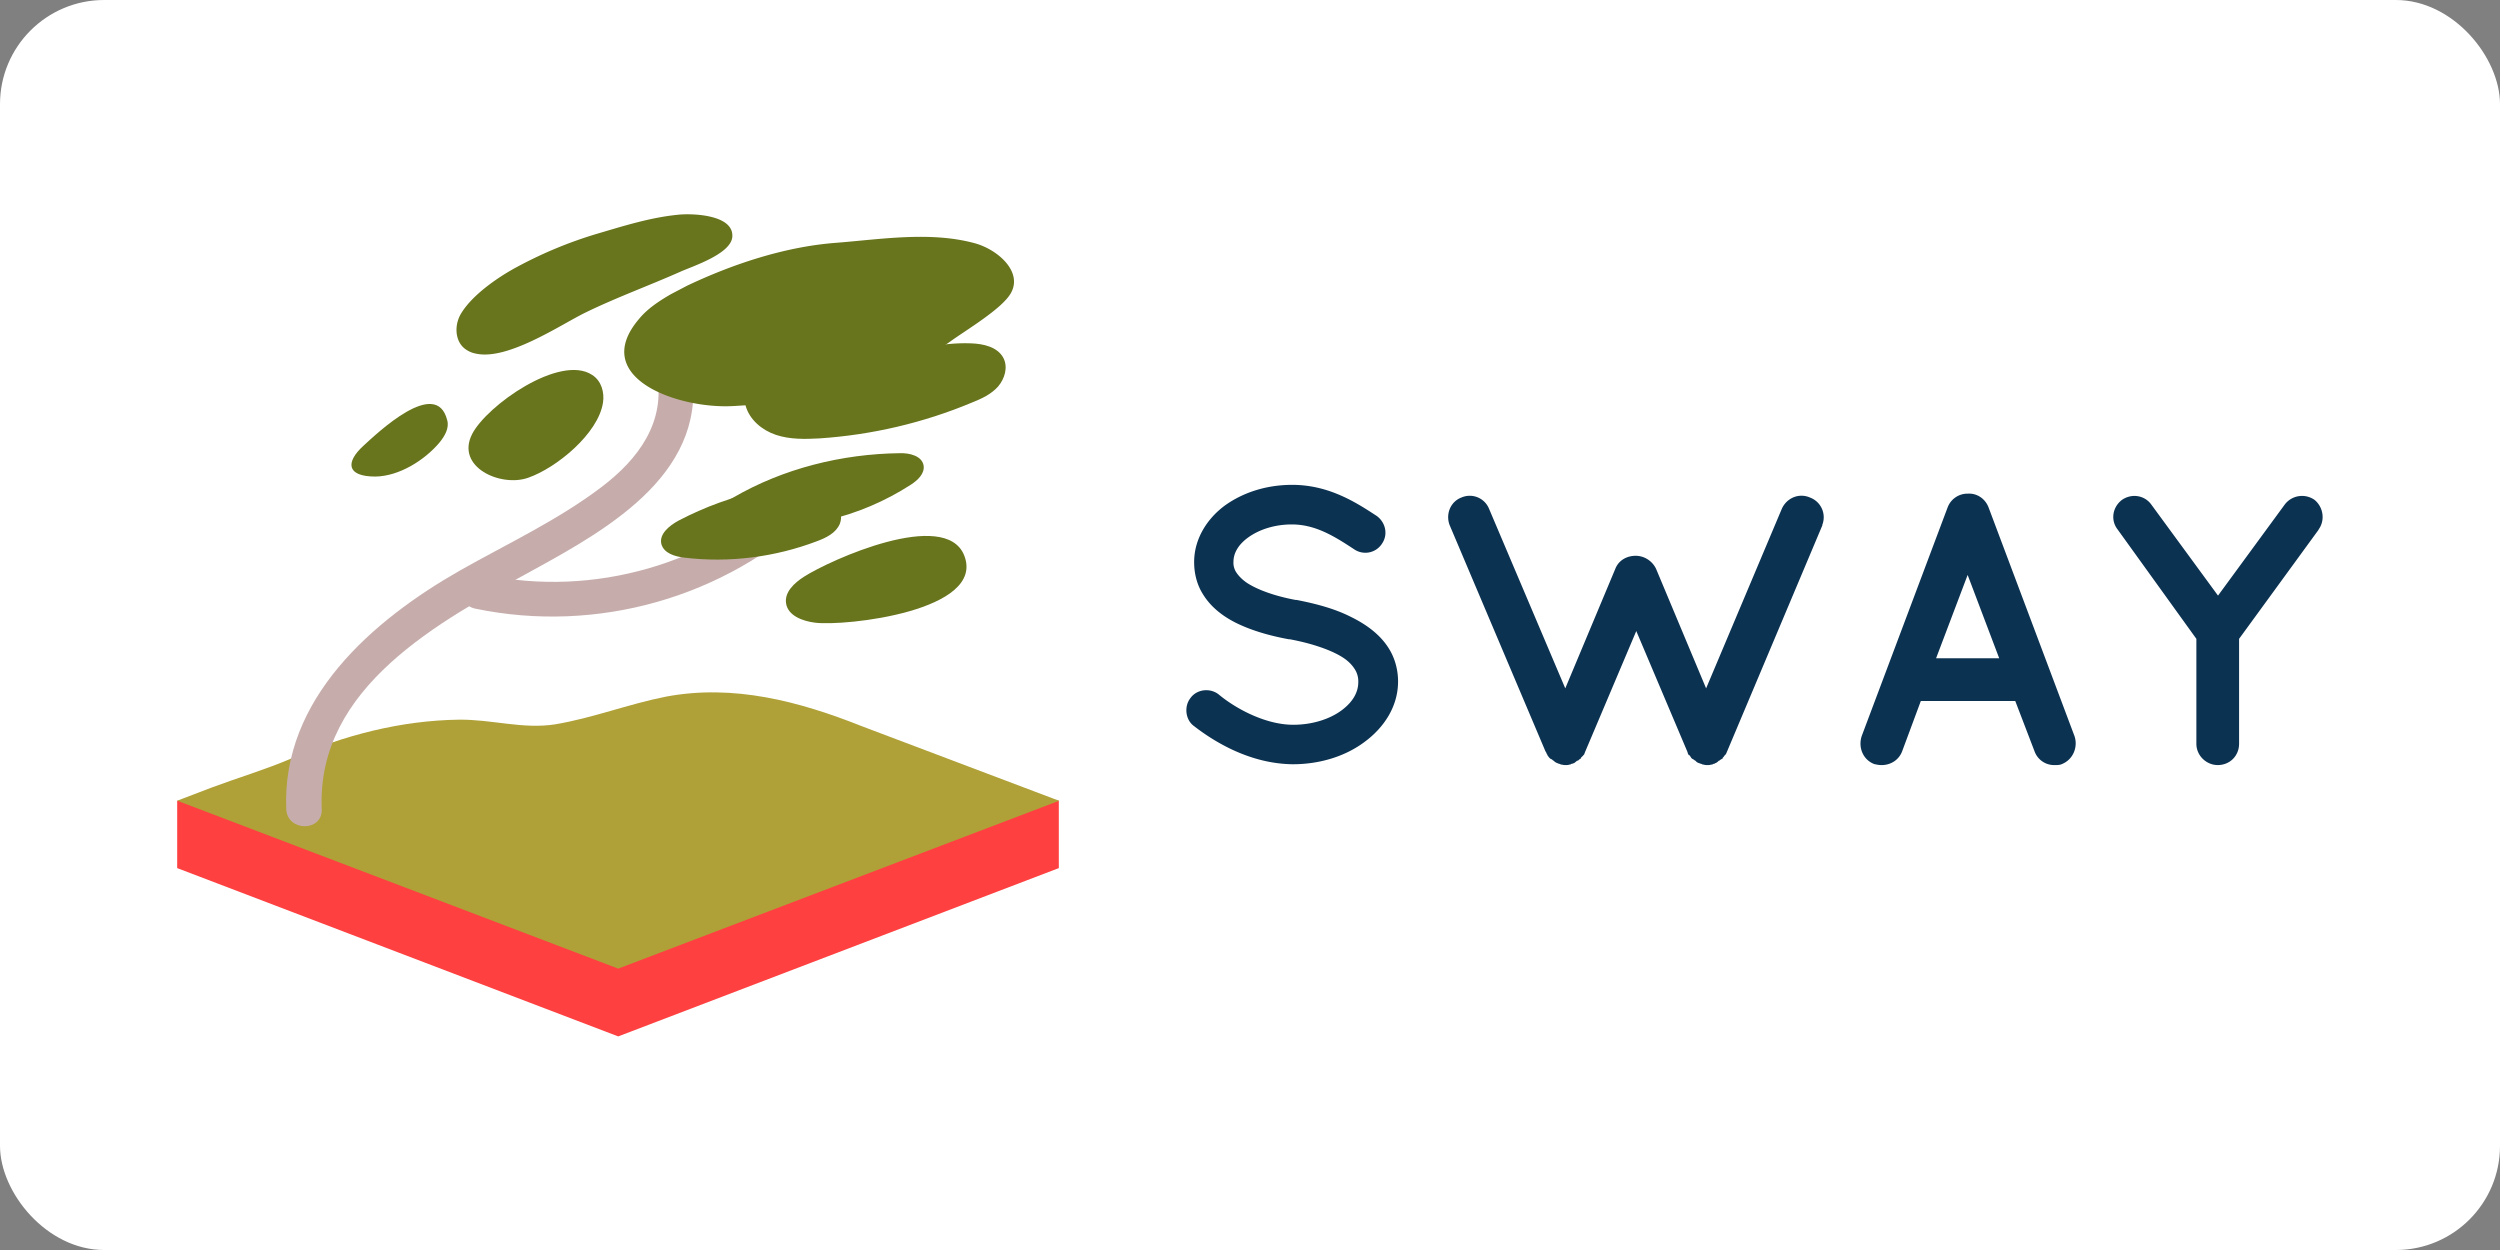
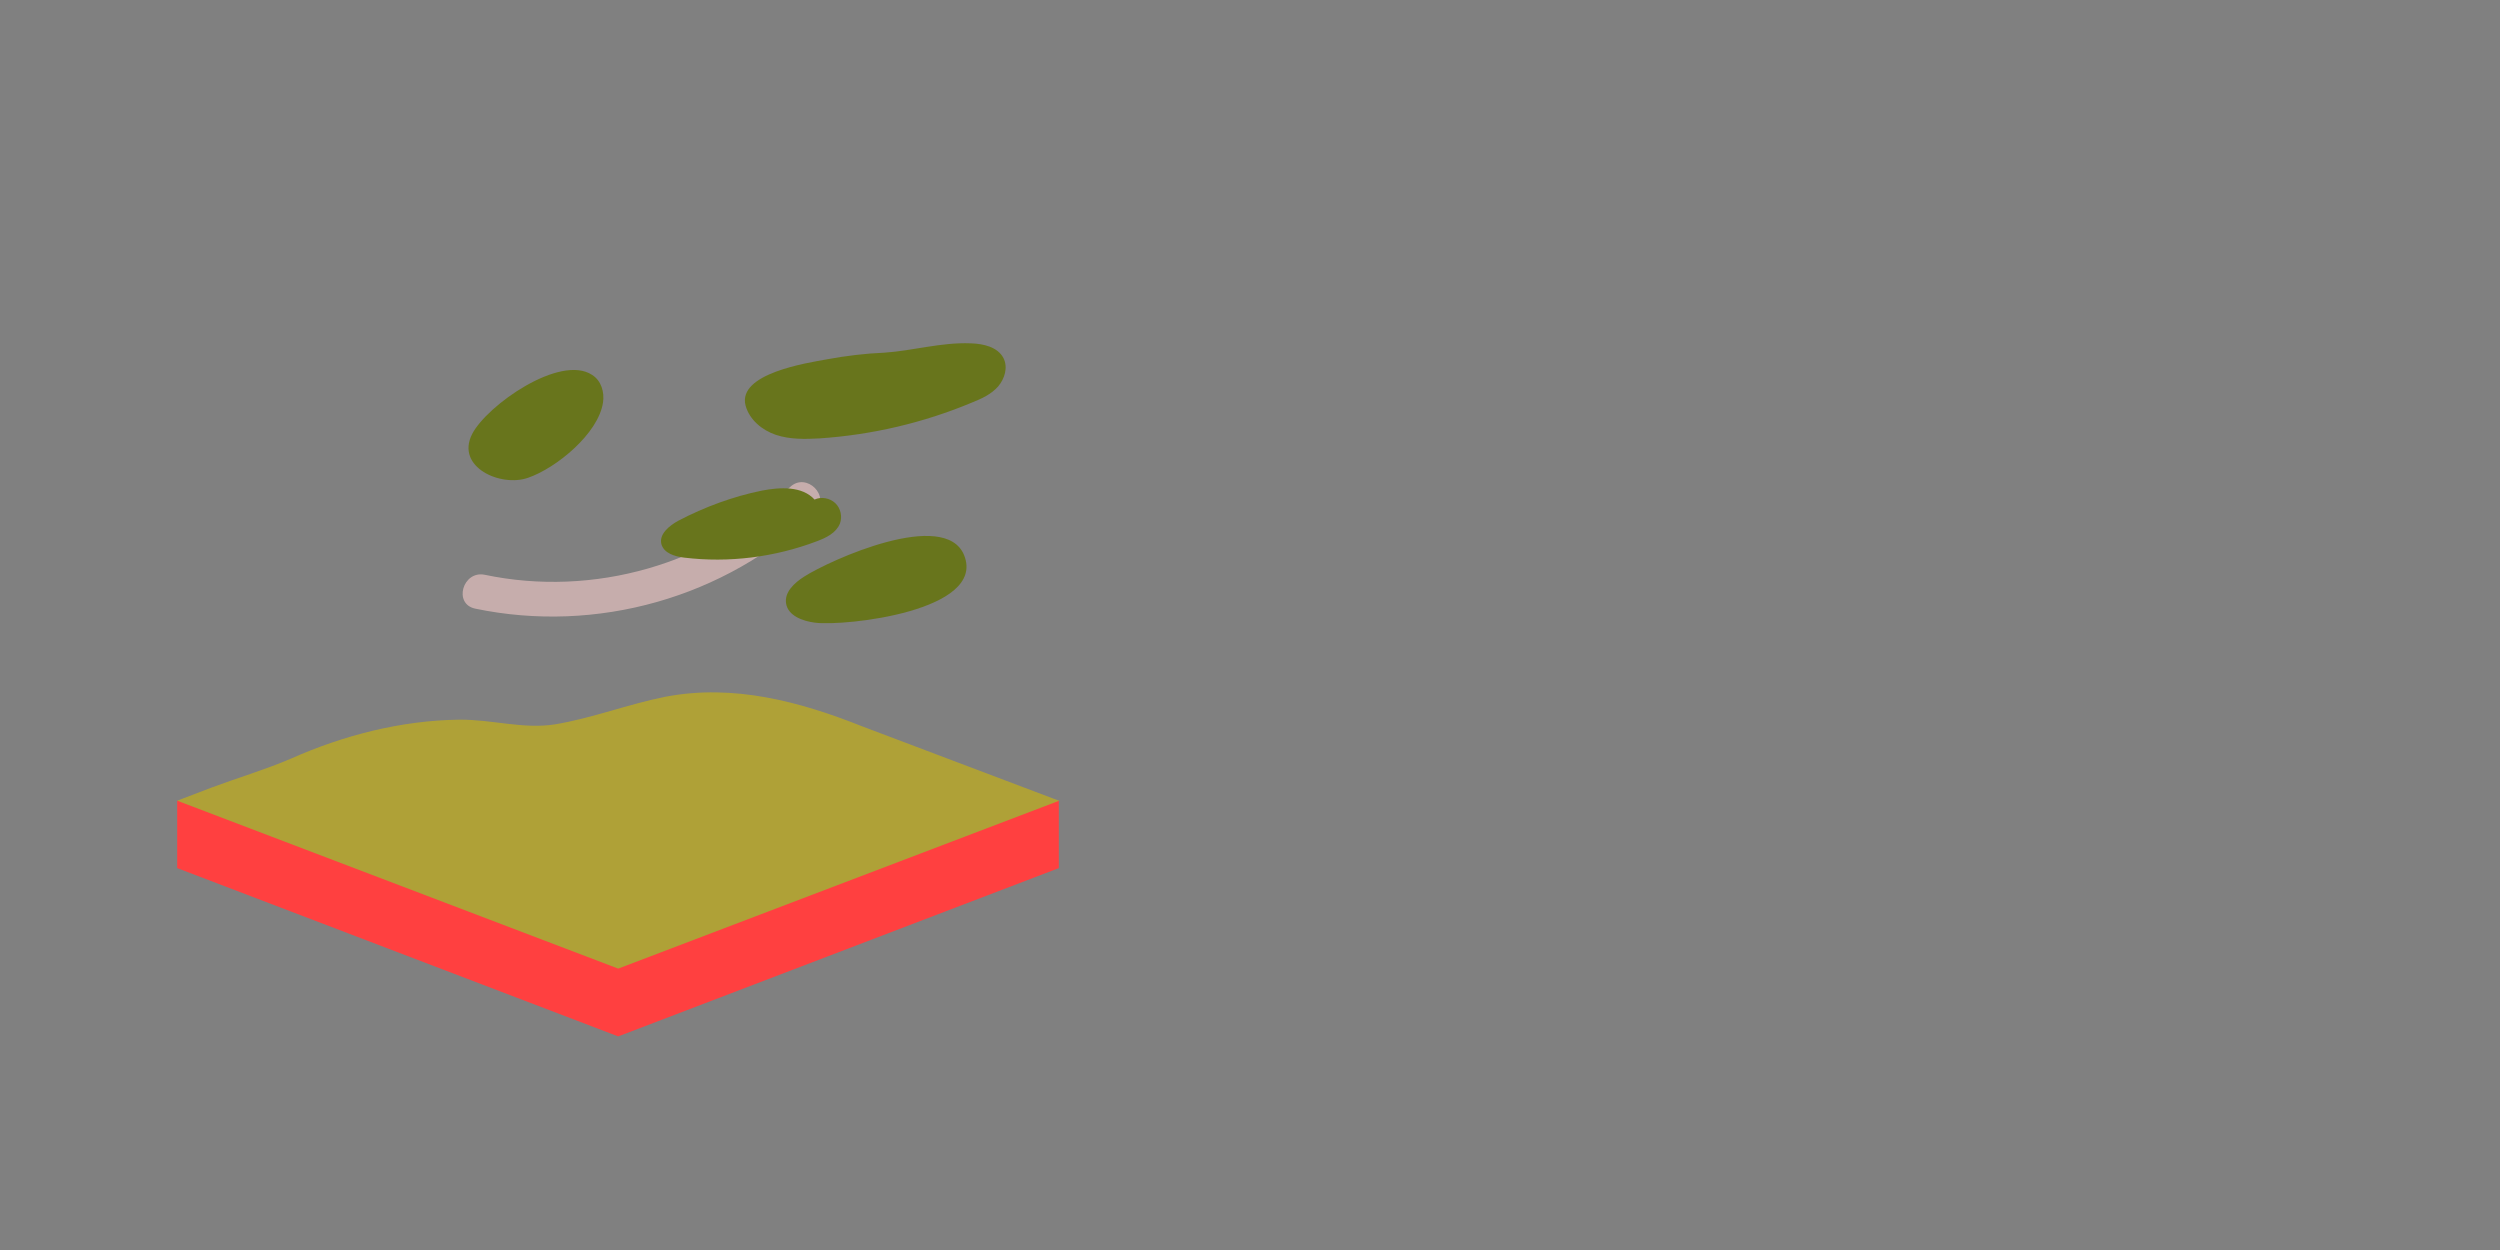
<svg xmlns="http://www.w3.org/2000/svg" width="120" height="60">
  <rect width="100%" height="100%" fill="#808080" stroke="none" />
-   <rect width="120" height="60" rx="5" fill="white" />
-   <path d="M57.158 33.484c.326-.42.956-.466 1.352-.14.816.676 2.237 1.445 3.566 1.445.932 0 1.77-.28 2.33-.7s.792-.886.792-1.352a1.08 1.08 0 0 0-.163-.606c-.116-.186-.28-.373-.56-.56-.536-.35-1.445-.676-2.564-.886h-.047c-.886-.163-1.7-.396-2.4-.722s-1.328-.792-1.725-1.445c-.28-.443-.42-.98-.42-1.538 0-1.12.63-2.098 1.492-2.727.886-.63 2.004-.98 3.216-.98 1.795 0 3.123.886 4.055 1.492.42.303.56.886.256 1.328a.95.95 0 0 1-1.328.28c-.956-.63-1.864-1.2-3.006-1.2-.84 0-1.585.256-2.098.63s-.7.792-.7 1.165a.84.84 0 0 0 .14.513c.093.14.256.326.513.5.5.326 1.328.63 2.33.816h.047c.956.186 1.818.42 2.564.792.77.373 1.445.862 1.864 1.538.28.443.443 1.002.443 1.585 0 1.2-.676 2.214-1.608 2.9-.9.676-2.12 1.072-3.45 1.072-2.004-.023-3.706-1.025-4.778-1.864-.373-.303-.443-.932-.117-1.328zM87.48 25.2L82.9 36.07c-.023.047-.047.14-.093.163l-.023.023c-.023.047-.047.07-.093.117 0 .047-.023.047-.023.047-.047.023-.093.047-.14.093h-.023c-.047.047-.093.093-.163.117 0 0-.023 0-.023.023-.047 0-.093.023-.14.047h-.047c-.047.023-.117.023-.186.023-.047 0-.117 0-.163-.023h-.047c-.047-.023-.093-.047-.14-.047-.023-.023-.023-.023-.047-.023-.07-.023-.14-.07-.163-.117h-.023c-.047-.047-.093-.07-.14-.093l-.047-.047c-.023-.047-.047-.07-.07-.117-.047 0-.047-.023-.047-.023-.047-.047-.047-.117-.07-.163l-2.447-5.78-2.447 5.78c-.023.047-.047.14-.07.163-.023 0-.023.023-.023.023l-.117.117c0 .047-.023.047-.023.047-.047.023-.07.047-.117.093H75.7c-.047.047-.117.093-.14.117h-.023s-.023 0-.023.023c-.07 0-.117.023-.14.047h-.047c-.047.023-.117.023-.163.023s-.14 0-.186-.023h-.047c-.047-.023-.093-.047-.14-.047-.023-.023-.023-.023-.047-.023-.047-.023-.14-.07-.163-.117h-.023c-.047-.047-.07-.07-.14-.093l-.047-.047c-.047-.047-.047-.07-.093-.117v-.023c-.047-.047-.047-.117-.093-.163l-4.6-10.86c-.2-.513.023-1.12.56-1.328a1 1 0 0 1 1.328.536l3.66 8.623 2.4-5.733c.163-.42.56-.63.98-.63.396 0 .792.233.98.63l2.4 5.733 3.636-8.623c.233-.513.816-.77 1.352-.536a1.01 1.01 0 0 1 .583 1.328zm9.252 8.447H92.2l-.9 2.424c-.163.42-.56.653-.98.653-.14 0-.233-.023-.35-.047-.536-.2-.792-.792-.606-1.352l4.125-10.977a1.02 1.02 0 0 1 .979-.653c.42-.023.816.233.98.653l4.125 10.977c.186.536-.07 1.142-.606 1.352-.093.047-.233.047-.35.047a1 1 0 0 1-.956-.653zm-.77-2.05l-1.515-4-1.515 4zm15.336-6.177l-3.822 5.244v5.034c0 .583-.443 1.025-1.025 1.025-.536 0-1.025-.443-1.025-1.025v-5.034l-3.776-5.244c-.35-.443-.256-1.072.2-1.422.466-.326 1.095-.233 1.422.233l3.193 4.358 3.193-4.358a1.04 1.04 0 0 1 1.445-.233c.42.35.513.98.186 1.422z" fill="#0c3251" />
  <g transform="matrix(.187 0 0 .187 7.701 53.319)">
    <path d="M117.5-19.1L4.3-62.3v-17.3l113.2 10.1 113.1-10.1v17.3z" fill="#ff4040" />
    <path d="M117.5-36.5L4.3-79.6l8.9-3.4c6.7-2.5 13.8-4.6 20.3-7.4 13.5-6 28.3-9.8 43.1-10 8.5-.1 16.4 2.5 24.7 1.2 9.6-1.6 18.8-5.2 28.4-7.1 17.4-3.3 34.3 1.2 50.4 7.6l49.2 18.6c.5.2.9.3 1.4.5z" fill="#afa137" />
    <g fill="#c6adac">
-       <path d="M41.4-77.4c-1.4-31.4 30.4-48.3 53.9-61.2 20.5-11.2 46.1-25.8 40.8-53.1-1.1-5.7-9.8-3.3-8.7 2.4 2.4 12.5-4.7 22-14.2 29.2-11.2 8.5-24.1 14.5-36.3 21.4-22.5 12.8-45.8 33-44.6 61.3.3 5.8 9.3 5.8 9.1 0z" />
      <path d="M80.8-128.9c31.2 6.5 64.1-2.8 87.2-24.8 4.2-4-2.2-10.4-6.4-6.4-20.6 19.8-50.4 28.4-78.4 22.5-5.6-1.1-8.1 7.5-2.4 8.7z" />
    </g>
    <g fill="#68751c">
-       <path d="M80.8-194.4c8.2 2 22.1-7.5 28.3-10.5 8-3.9 16.3-6.9 24.4-10.5 3.1-1.4 13.2-4.6 13.3-9.1.2-5.6-10.5-5.9-14-5.5-7.1.7-14 2.9-20.8 4.9a108.63 108.63 0 0 0-20.3 8.4c-4.9 2.6-11.6 7.2-14.5 12-1.8 2.9-1.7 7.2 1.1 9.2.7.5 1.5.9 2.5 1.1zm50.2-15.2l4.2-2.2c11.6-5.5 25-10 38.2-11 11.5-.9 24.2-3 35.6.1 5.9 1.6 12.4 7.3 9.3 12.8-2.3 4.1-11.7 9.6-15.8 12.6-15.1 10.7-36.2 15.4-55.5 16.4-14 .8-37-7.2-24.2-22.3 2.1-2.6 5.1-4.6 8.2-6.4z" />
      <path d="M208-197c3.2.1 6.9.9 8.4 3.8 1.2 2.4.3 5.3-1.4 7.3-1.8 2-4.2 3.1-6.7 4.1-12.4 5.2-25.7 8.3-39.1 9.2-3.7.2-7.6.3-11.2-.9s-6.8-3.9-7.8-7.5c-2.2-8.3 16-11 20.9-11.9s9.8-1.5 14.7-1.7c7.4-.5 14.6-2.7 22.2-2.4zm-1.7 54.4c-4.9-12.1-34.4 1.2-41.1 5.5-2.5 1.6-5.1 4-4.6 6.9.5 3.1 4.2 4.5 7.4 4.9 7.7 1 44-3 38.3-17.3zm-92.7-39.2c-1.2 8-12 16.8-19.2 19.3-7 2.5-18.7-2.7-14.4-11.2 3.8-7.4 22.6-20.6 30.8-15.2 2.4 1.5 3.2 4.5 2.8 7.1zm20.8 39.8c11.5 1.4 23.3-.1 34.1-4.2 2.4-.9 4.9-2.1 5.9-4.5.7-1.8.2-4-1.2-5.3s-3.6-1.7-5.3-.9c-3.2-3.5-8.8-3.2-13.5-2.3-7.4 1.5-14.7 4.2-21.4 7.7-2.4 1.3-5.1 3.5-4.4 6.1.7 2.3 3.4 3.1 5.8 3.4z" />
-       <path d="M147.7-151.3c15.2 3.4 31.9-1 44.9-9.4 1.7-1.1 3.6-2.8 3.3-4.9-.4-2.5-3.6-3.3-6.2-3.2-14.8.2-29.8 3.9-42.7 11.4-1.5.8-3.1 2.2-2.7 3.8.5 1.4 2.1 2 3.4 2.3zm-76.1-20.2c1.4-1.7 2.6-3.8 2-5.8-2.8-11.1-17.9 3.3-21.5 6.6-4.6 4.2-4.4 7.9 3.1 7.9 6.1-.1 12.6-4.2 16.4-8.7z" />
    </g>
  </g>
</svg>